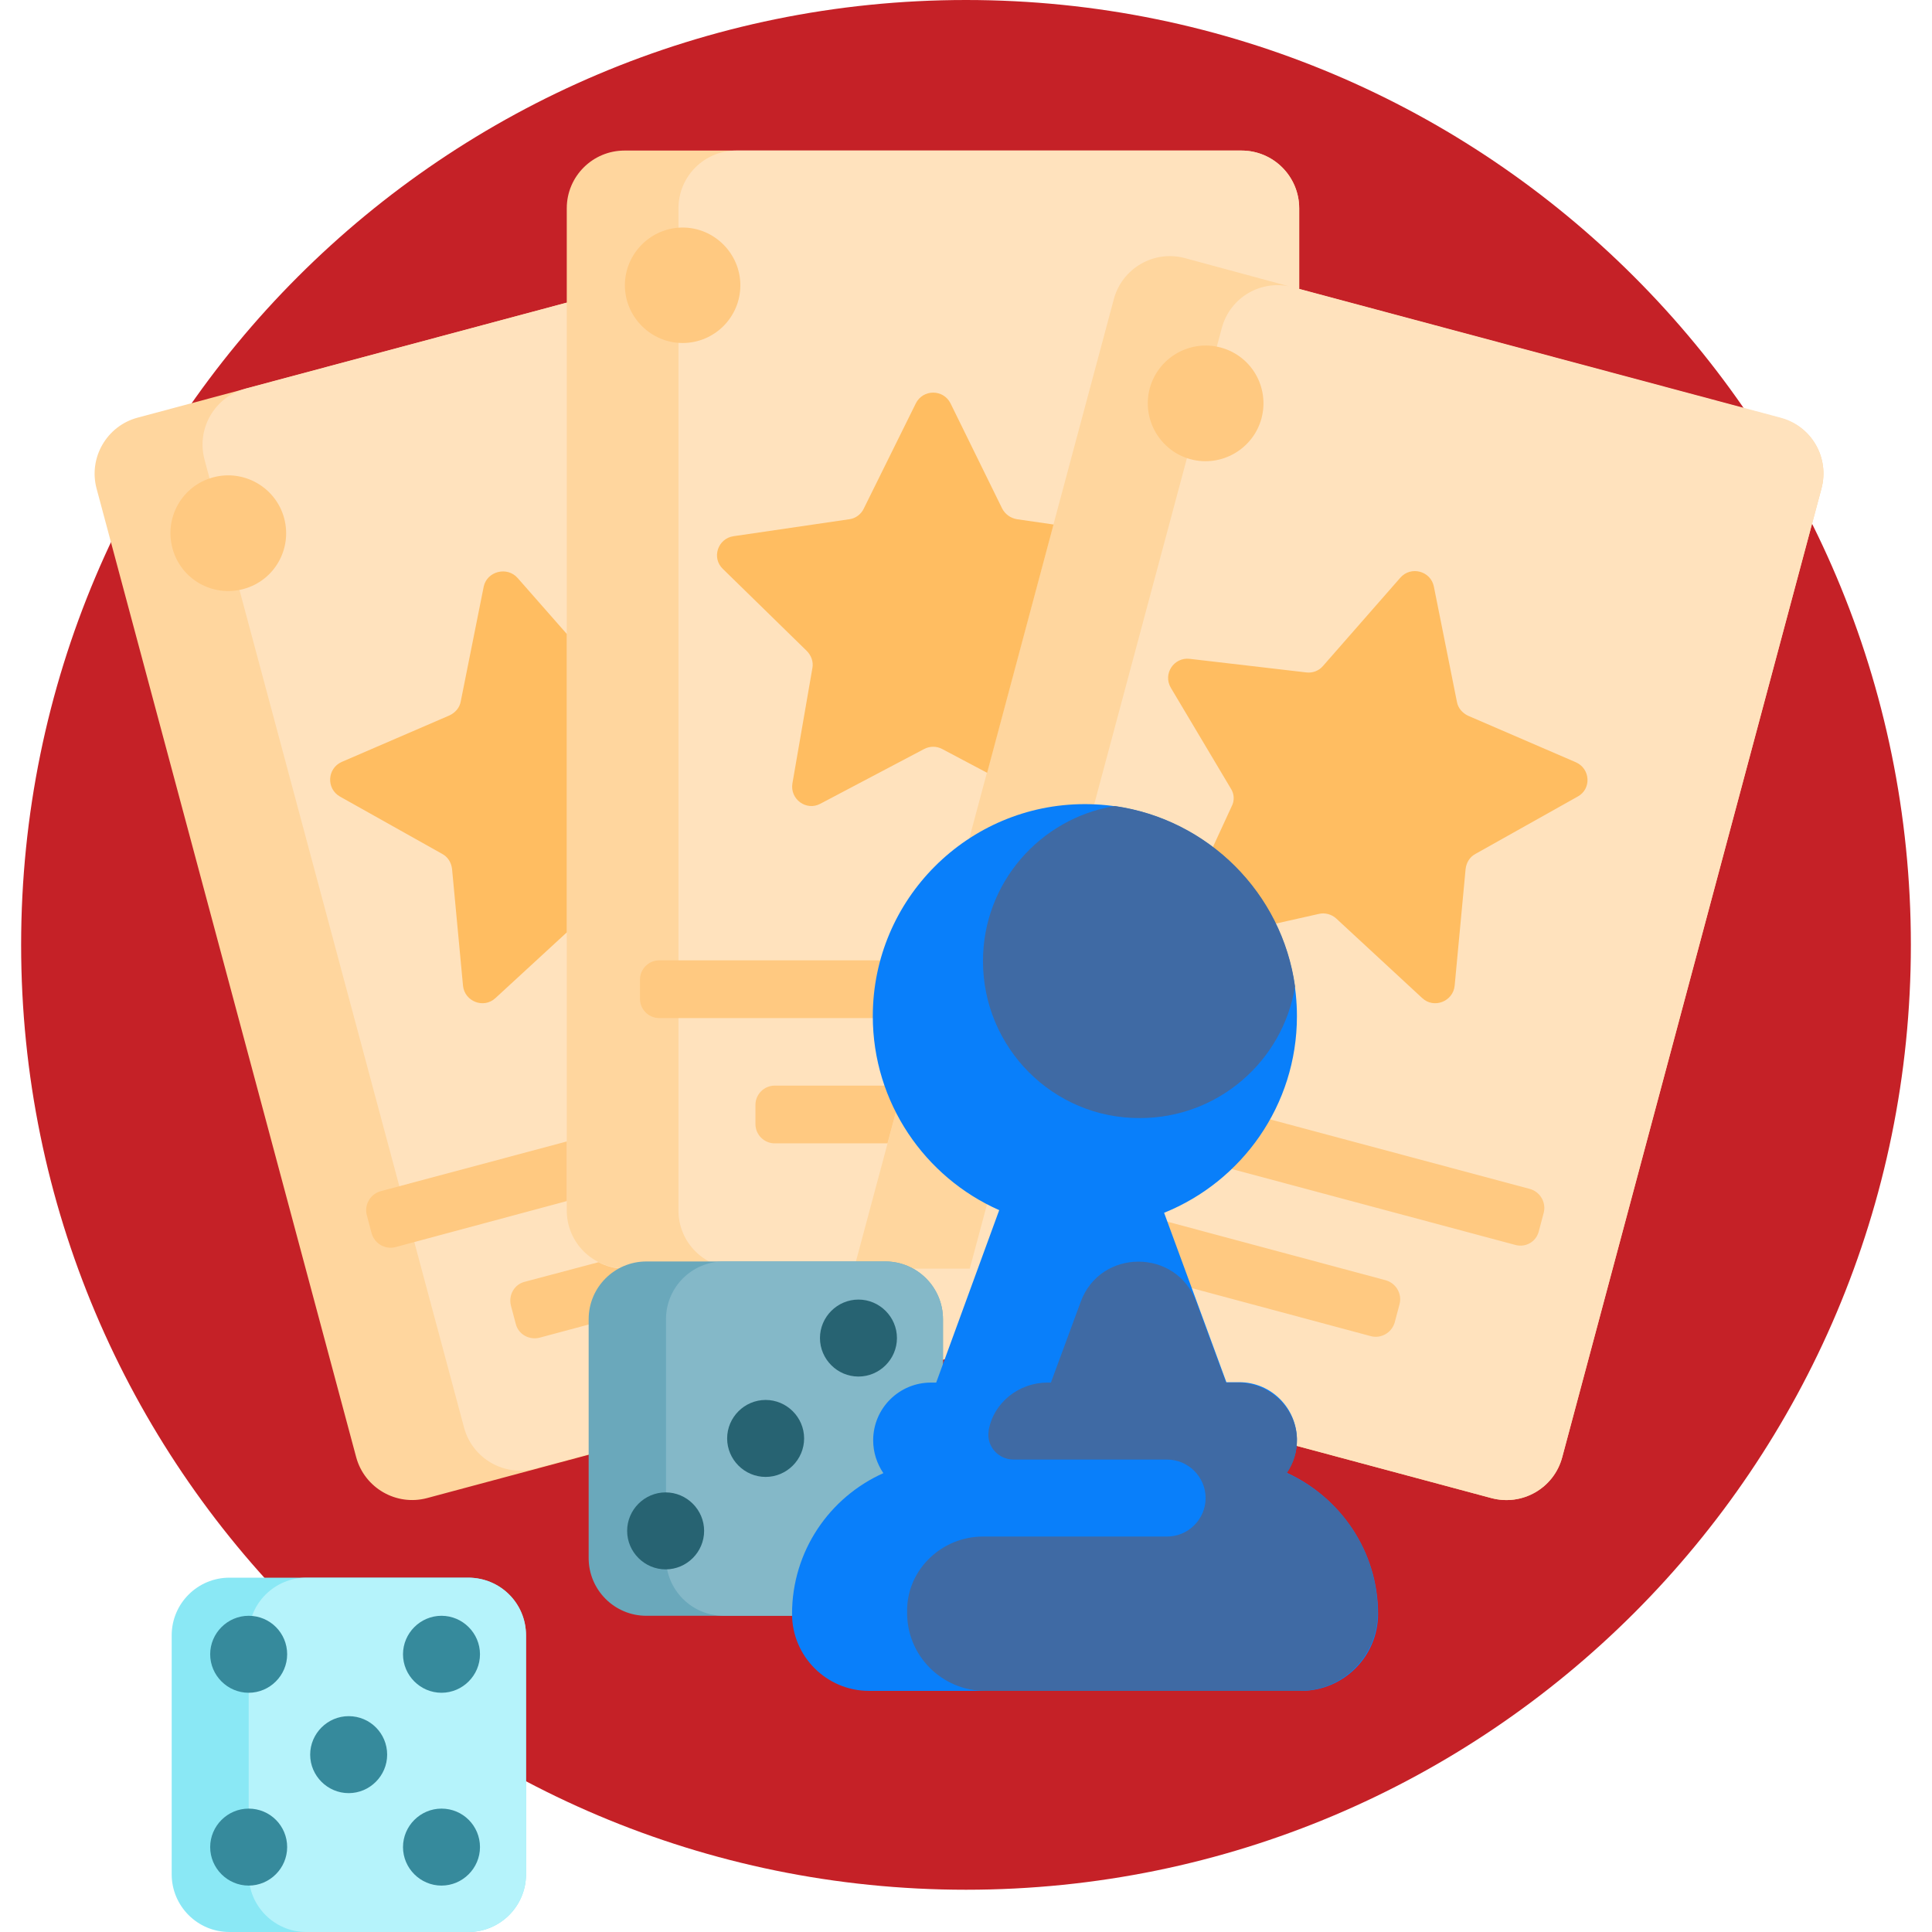
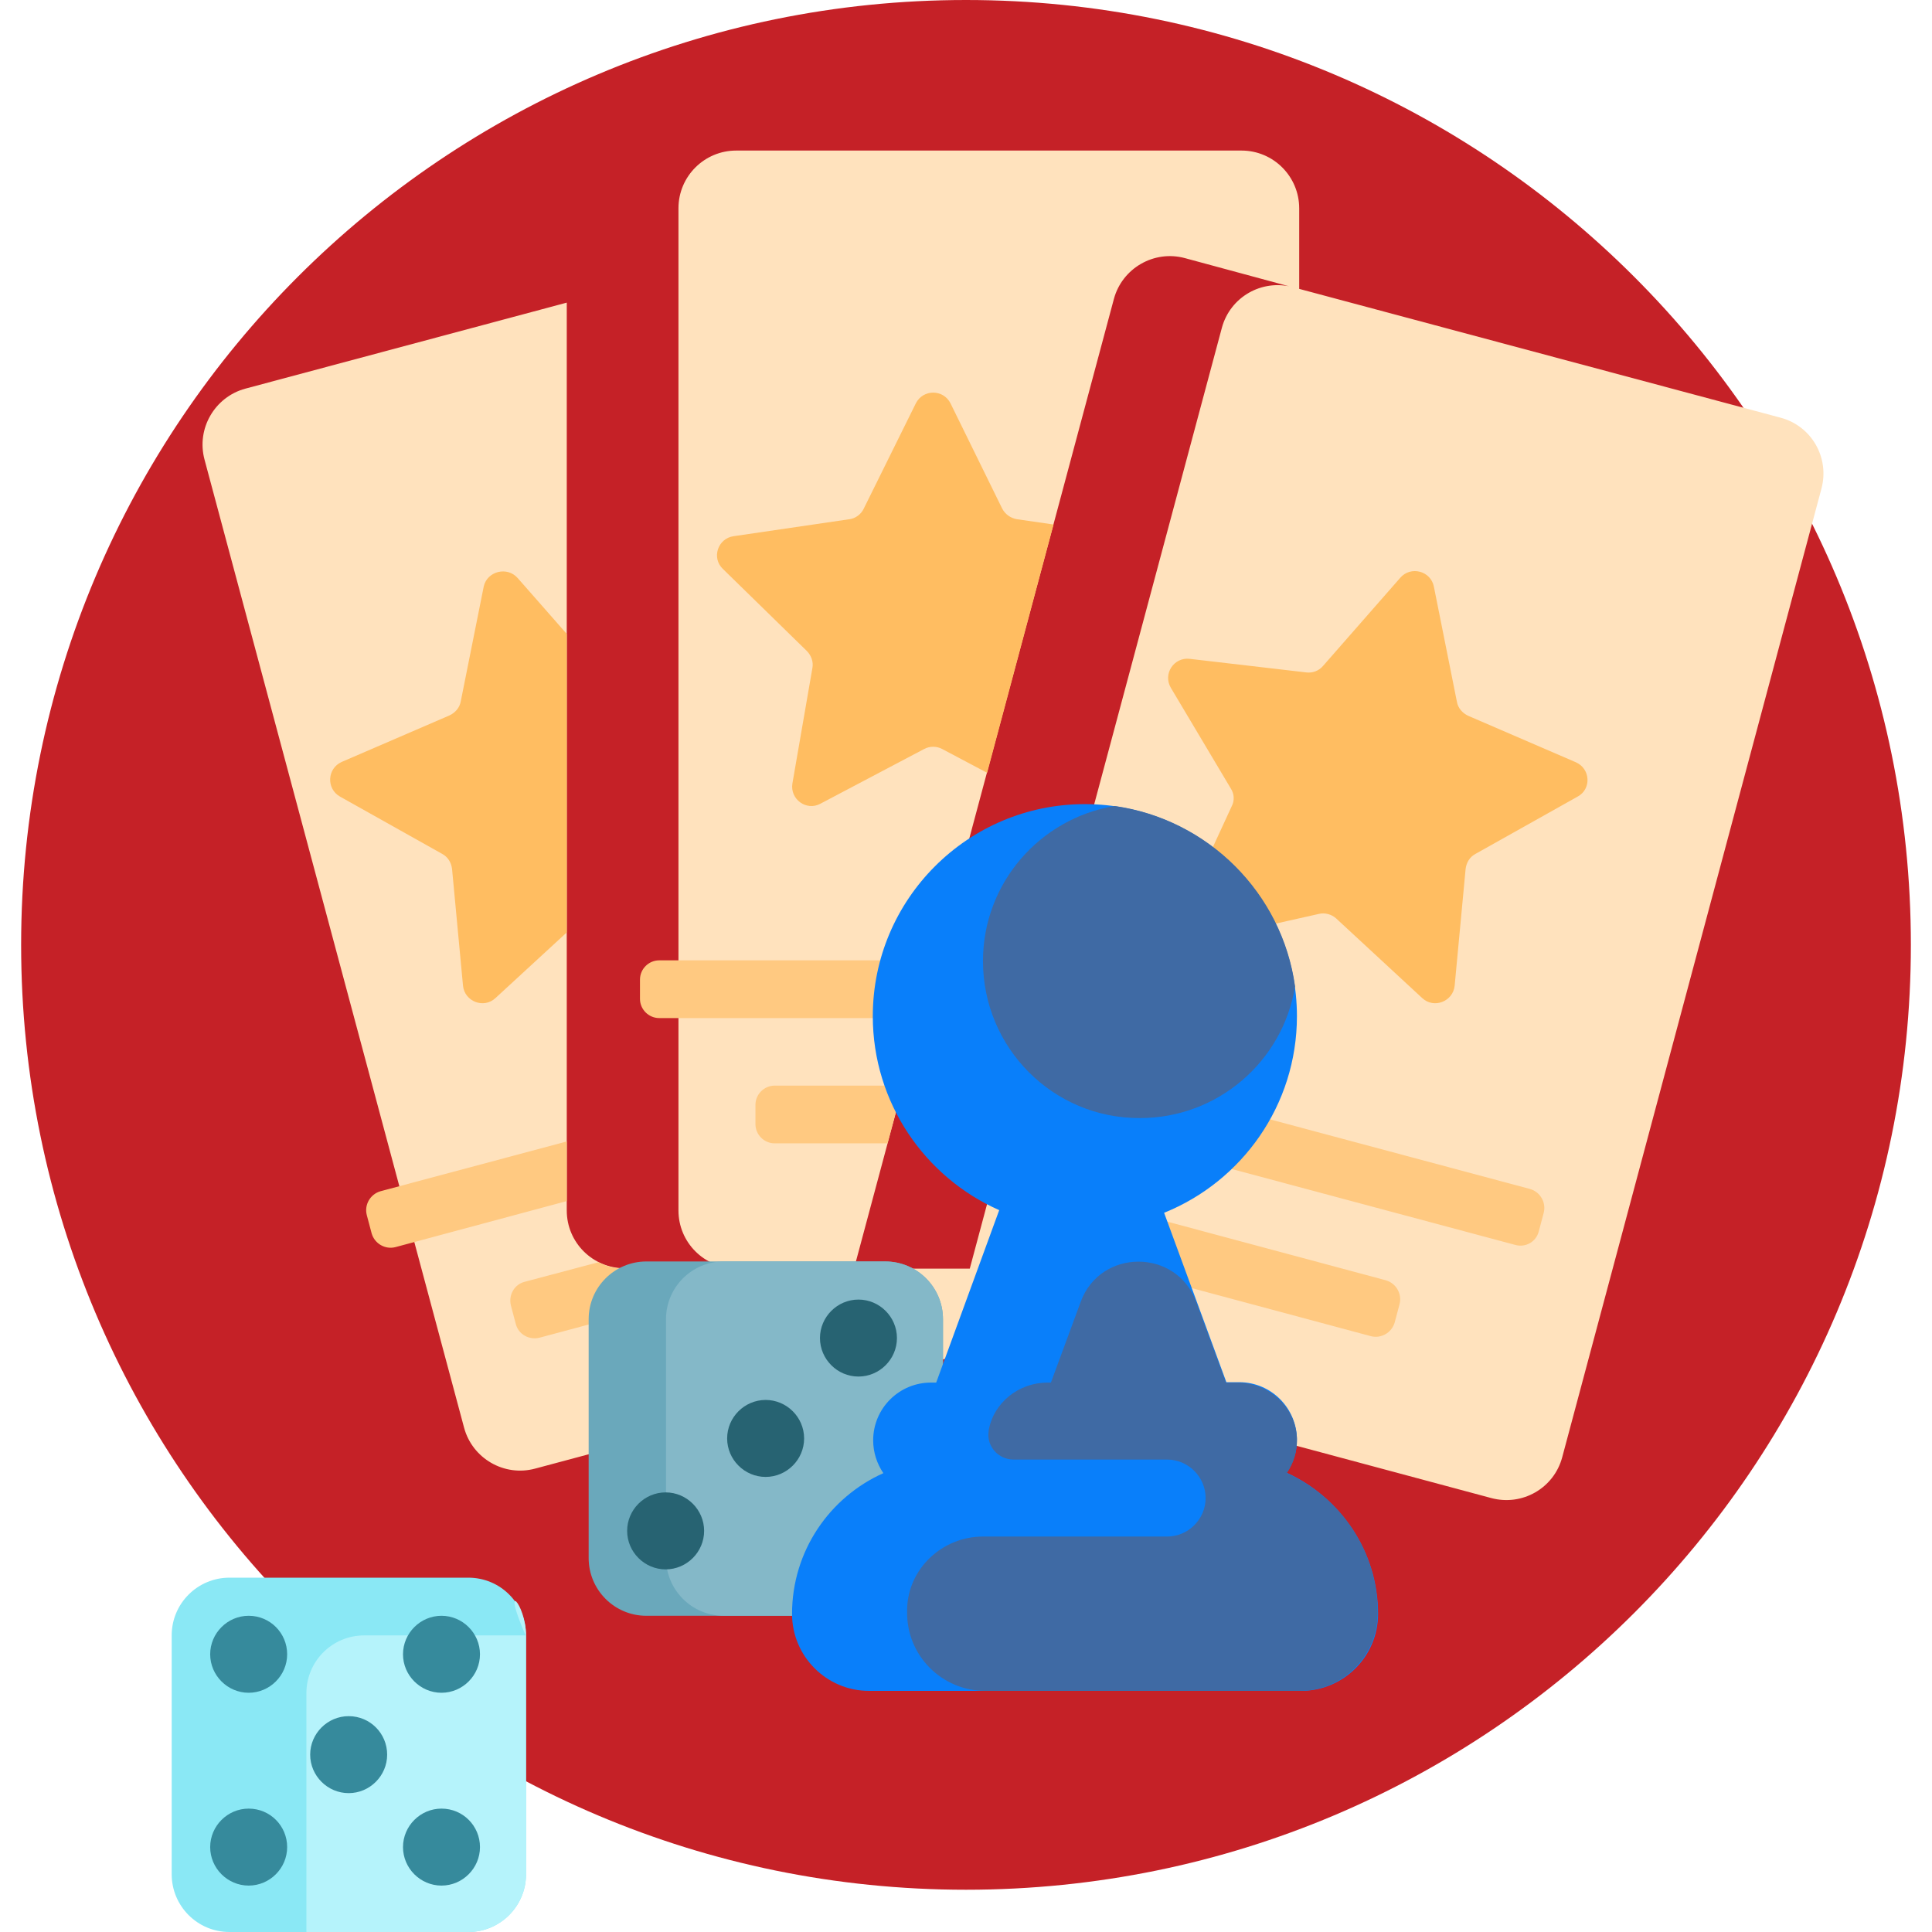
<svg xmlns="http://www.w3.org/2000/svg" version="1.1" id="Capa_1" x="0px" y="0px" viewBox="0 0 512 512" style="enable-background:new 0 0 512 512;" xml:space="preserve">
  <style type="text/css">
	.st0{fill:#C52127;}
	.st1{fill:#FFD69E;}
	.st2{fill:#FFE2BD;}
	.st3{fill:#FFBD61;}
	.st4{fill:#FFC981;}
	.st5{fill:#8AE8F5;}
	.st6{fill:#B5F3FB;}
	.st7{fill:#368A9C;}
	.st8{fill:#6AA8BB;}
	.st9{fill:#84B8C8;}
	.st10{fill:#276372;}
	.st11{fill:#097FFA;}
	.st12{fill:#3F6AA4;}
</style>
  <g>
    <path class="st0" d="M506.4,250.4c0,138.3-112.1,250.4-250.4,250.4S5.6,388.7,5.6,250.4S117.7,0,256,0S506.4,112.1,506.4,250.4z" />
-     <path class="st1" d="M482.7,129.5L414,386.2c-2.2,8.2-10.6,13-18.8,10.8l-141-37.8l-141,37.8c-8.2,2.2-16.6-2.7-18.8-10.8   L25.6,129.5c-2.2-8.2,2.7-16.6,10.8-18.8l113.8-30.5V55.2c0-8.5,6.9-15.3,15.3-15.3H329c8.5,0,15.3,6.9,15.3,15.3v21.4l127.5,34.2   C480.1,112.9,484.9,121.3,482.7,129.5z" />
    <path class="st2" d="M482.7,129.5L414,386.2c-2.2,8.2-10.6,13-18.8,10.8l-129.3-34.7c-2.9-0.8-5.3-2.3-7.2-4.4l-116.9,31.3   c-8.2,2.2-16.6-2.7-18.8-10.8L54.2,121.8c-2.2-8.2,2.7-16.6,10.8-18.8l85.2-22.8v240.6c0,8.5,6.9,15.3,15.3,15.3h29.6   c-8.5,0-15.3-6.9-15.3-15.3V55.2c0-8.5,6.9-15.3,15.3-15.3H329c8.5,0,15.3,6.9,15.3,15.3v21.4L314,68.4   c-8.2-2.2-16.6,2.7-18.8,10.8l-68.8,256.7c0,0.1,0,0.2-0.1,0.3H257l66.8-249.3c2.2-8.2,10.6-13,18.8-10.8l129.3,34.6   C480.1,112.9,484.9,121.3,482.7,129.5z" />
    <path class="st3" d="M137.2,153.2l13,14.8v79.1l-18.9,17.4c-3.1,2.9-8.2,0.9-8.6-3.3l-2.9-30.9c-0.2-1.7-1.1-3.2-2.6-4l-27.1-15.2   c-3.7-2.1-3.4-7.5,0.5-9.2l28.5-12.3c1.5-0.7,2.7-2,3-3.7l6.1-30.5C129.1,151.4,134.4,150,137.2,153.2z M265.6,134.8l-13.7-27.9   c-1.9-3.8-7.3-3.8-9.2,0l-13.8,27.9c-0.7,1.5-2.2,2.6-3.8,2.8l-30.7,4.5c-4.2,0.6-5.9,5.8-2.8,8.7l22.2,21.7   c1.2,1.2,1.8,2.9,1.5,4.5l-5.3,30.6c-0.7,4.2,3.7,7.4,7.4,5.4l27.5-14.5c1.5-0.8,3.3-0.8,4.8,0l11.9,6.3l17.6-65.8l-9.7-1.4   C267.8,137.3,266.4,136.3,265.6,134.8z M417.6,202l-28.5-12.3c-1.5-0.7-2.7-2-3-3.7l-6.1-30.5c-0.8-4.2-6.1-5.6-8.9-2.4l-20.5,23.4   c-1.1,1.3-2.8,1.9-4.4,1.7l-30.9-3.6c-4.2-0.5-7.2,4-5,7.7l15.9,26.7c0.9,1.4,1,3.2,0.2,4.7l-13,28.2c-1.8,3.8,1.6,8.1,5.8,7.1   l30.3-6.8c1.6-0.4,3.4,0.1,4.6,1.2l22.8,21.1c3.1,2.9,8.2,0.9,8.6-3.3l2.9-30.9c0.2-1.7,1.1-3.2,2.6-4l27.1-15.2   C421.8,209.1,421.5,203.7,417.6,202z" />
    <path class="st4" d="M150.2,318.3l-45.4,12.2c-2.7,0.7-5.5-0.9-6.3-3.6l-1.3-4.9c-0.7-2.7,0.9-5.5,3.6-6.3l49.4-13.2V318.3z    M165.5,336.2c-2.5,0-4.8-0.6-6.9-1.7l-19.6,5.2c-2.7,0.7-4.3,3.5-3.6,6.3l1.3,4.9c0.7,2.7,3.5,4.3,6.3,3.6l68.6-18.4H165.5z    M239.3,287.7h-34c-2.8,0-5.1,2.3-5.1,5.1v5.1c0,2.8,2.3,5.1,5.1,5.1h29.9L239.3,287.7z M248.2,254.5h-73.5c-2.8,0-5.1,2.3-5.1,5.1   v5.1c0,2.8,2.3,5.1,5.1,5.1h69.4L248.2,254.5z M407.8,326.3l1.3-4.9c0.7-2.7-0.9-5.5-3.6-6.3l-138.2-37c-2.7-0.7-5.5,0.9-6.3,3.6   l-1.3,4.9c-0.7,2.7,0.9,5.5,3.6,6.3l138.2,37C404.3,330.7,407.1,329.1,407.8,326.3z M369.6,350.5l1.3-4.9c0.7-2.7-0.9-5.5-3.6-6.3   l-79-21.2c-2.7-0.7-5.5,0.9-6.3,3.6l-1.3,4.9c-0.7,2.7,0.9,5.5,3.6,6.3l79,21.2C366,354.8,368.8,353.2,369.6,350.5z" />
-     <path class="st4" d="M196.2,75.6c0,8.5-6.9,15.3-15.3,15.3s-15.3-6.9-15.3-15.3s6.9-15.3,15.3-15.3S196.2,67.2,196.2,75.6z    M56.5,126.5c-8.2,2.2-13,10.6-10.8,18.8c2.2,8.2,10.6,13,18.8,10.8s13-10.6,10.8-18.8C73.1,129.2,64.7,124.3,56.5,126.5z    M323.5,92.1c-8.2-2.2-16.6,2.7-18.8,10.8c-2.2,8.2,2.7,16.6,10.8,18.8c8.2,2.2,16.6-2.7,18.8-10.8   C336.5,102.7,331.7,94.3,323.5,92.1z" />
    <path class="st5" d="M139.4,433.4v63.3c0,8.5-6.9,15.3-15.3,15.3H60.8c-8.5,0-15.3-6.9-15.3-15.3v-63.3c0-8.5,6.9-15.3,15.3-15.3   h63.3C132.6,418.1,139.4,424.9,139.4,433.4z" />
-     <path class="st6" d="M139.4,433.4v63.3c0,8.5-6.9,15.3-15.3,15.3H81.2c-8.5,0-15.3-6.9-15.3-15.3v-63.3c0-8.5,6.9-15.3,15.3-15.3   h42.8C132.6,418.1,139.4,424.9,139.4,433.4z" />
+     <path class="st6" d="M139.4,433.4v63.3c0,8.5-6.9,15.3-15.3,15.3H81.2v-63.3c0-8.5,6.9-15.3,15.3-15.3   h42.8C132.6,418.1,139.4,424.9,139.4,433.4z" />
    <path class="st7" d="M76.1,438.4c0,5.6-4.6,10.2-10.2,10.2s-10.2-4.6-10.2-10.2s4.6-10.2,10.2-10.2   C71.6,428.2,76.1,432.8,76.1,438.4z M117,448.6c5.6,0,10.2-4.6,10.2-10.2s-4.6-10.2-10.2-10.2c-5.6,0-10.2,4.6-10.2,10.2   S111.4,448.6,117,448.6z M65.9,479.3c-5.6,0-10.2,4.6-10.2,10.2c0,5.6,4.6,10.2,10.2,10.2c5.6,0,10.2-4.6,10.2-10.2   C76.1,483.9,71.6,479.3,65.9,479.3z M117,479.3c-5.6,0-10.2,4.6-10.2,10.2c0,5.6,4.6,10.2,10.2,10.2c5.6,0,10.2-4.6,10.2-10.2   C127.2,483.9,122.7,479.3,117,479.3z M92.4,454.8c-5.6,0-10.2,4.6-10.2,10.2c0,5.6,4.6,10.2,10.2,10.2s10.2-4.6,10.2-10.2   S98.1,454.8,92.4,454.8z" />
    <path class="st8" d="M249.9,349.6v63.3c0,8.5-6.9,15.3-15.3,15.3h-63.3c-8.5,0-15.3-6.9-15.3-15.3v-63.3c0-8.5,6.9-15.3,15.3-15.3   h63.3C243,334.3,249.9,341.1,249.9,349.6z" />
    <path class="st9" d="M249.9,349.6v63.3c0,8.5-6.9,15.3-15.3,15.3h-42.8c-8.5,0-15.3-6.9-15.3-15.3v-63.3c0-8.5,6.9-15.3,15.3-15.3   h42.8C243,334.3,249.9,341.1,249.9,349.6z" />
    <path class="st10" d="M237.7,354.6c0,5.6-4.6,10.2-10.2,10.2s-10.2-4.6-10.2-10.2c0-5.6,4.6-10.2,10.2-10.2S237.7,349,237.7,354.6z    M176.4,395.5c-5.6,0-10.2,4.6-10.2,10.2c0,5.6,4.6,10.2,10.2,10.2s10.2-4.6,10.2-10.2C186.6,400.1,182,395.5,176.4,395.5z    M202.9,371c-5.6,0-10.2,4.6-10.2,10.2c0,5.6,4.6,10.2,10.2,10.2s10.2-4.6,10.2-10.2C213.1,375.6,208.5,371,202.9,371z" />
    <path class="st11" d="M365.2,427.7c0,11.3-9.2,20.4-20.4,20.4H230.3c-11.3,0-20.4-9.2-20.4-20.4c0-16.6,9.9-30.9,24.2-37.3   c-1.7-2.5-2.7-5.5-2.7-8.7c0-8.5,6.9-15.3,15.3-15.3h1.4l16.7-45.7c-19.7-8.7-33.5-28.5-33.5-51.4c0-31,25.2-56.2,56.2-56.2   s56.2,25.2,56.2,56.2c0,23.6-14.6,43.8-35.2,52.1l16.5,44.9h3.4c8.5,0,15.3,6.9,15.3,15.3c0,3.2-1,6.2-2.7,8.7   C355.2,396.8,365.2,411.1,365.2,427.7z" />
    <path class="st12" d="M260.5,254.7c0-20.7,15.1-37.8,34.9-41.1c24.8,3.5,44.4,23.1,47.8,47.8c-3.2,19.8-20.4,34.9-41.1,34.9   C279.1,296.4,260.5,277.7,260.5,254.7z M341,390.4c1.8-2.6,2.8-5.8,2.7-9.2c-0.3-8.3-7.4-14.8-15.8-14.8h-3l-7.9-21.4   c-5.2-14.2-25.4-14.2-30.6,0l-7.9,21.4h-0.9c-7.6,0-14.3,5.3-15.6,12.7c0,0.1,0,0.1,0,0.2c-0.6,4,2.6,7.5,6.6,7.5h40.7   c5.6,0,10.2,4.6,10.2,10.2s-4.6,10.2-10.2,10.2h-48.8c-10.7,0-19.8,8.4-20.1,19.1c0,0.3,0,0.5,0,0.8c-0.2,11.6,9.2,21,20.7,21h83.4   c11.4,0,20.6-9.3,20.6-20.7C365.1,411,355.2,396.8,341,390.4z" />
  </g>
</svg>